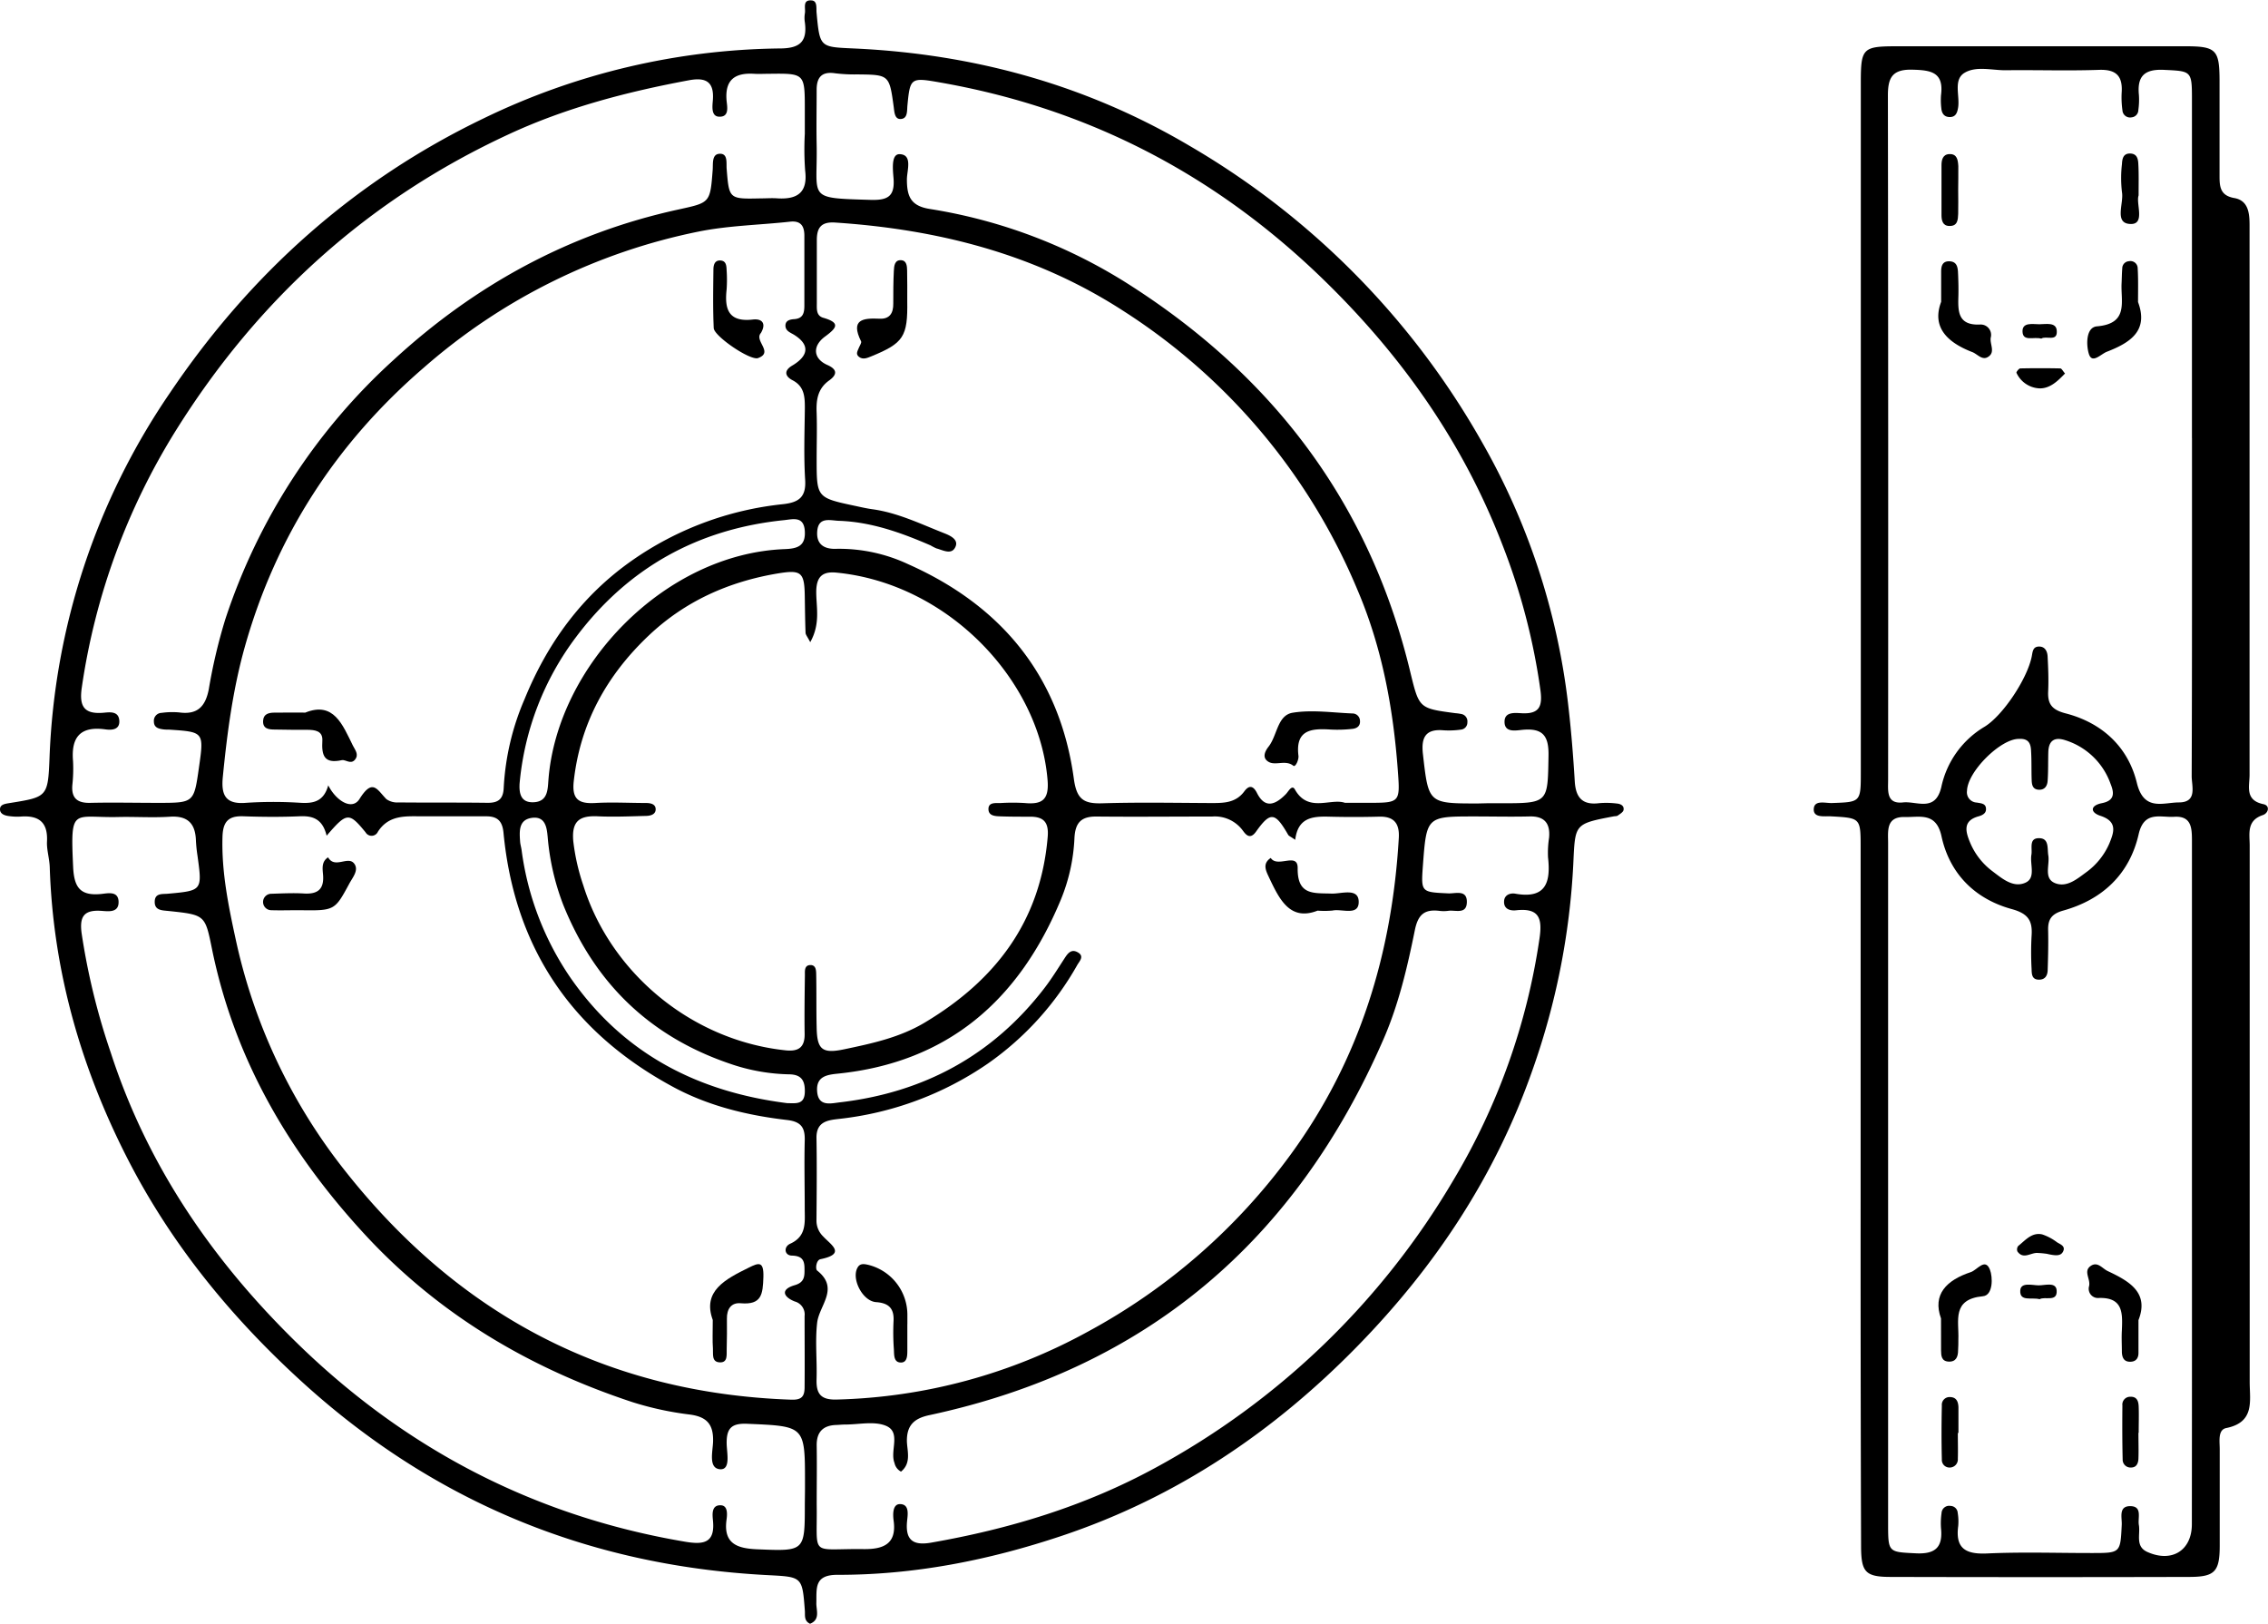
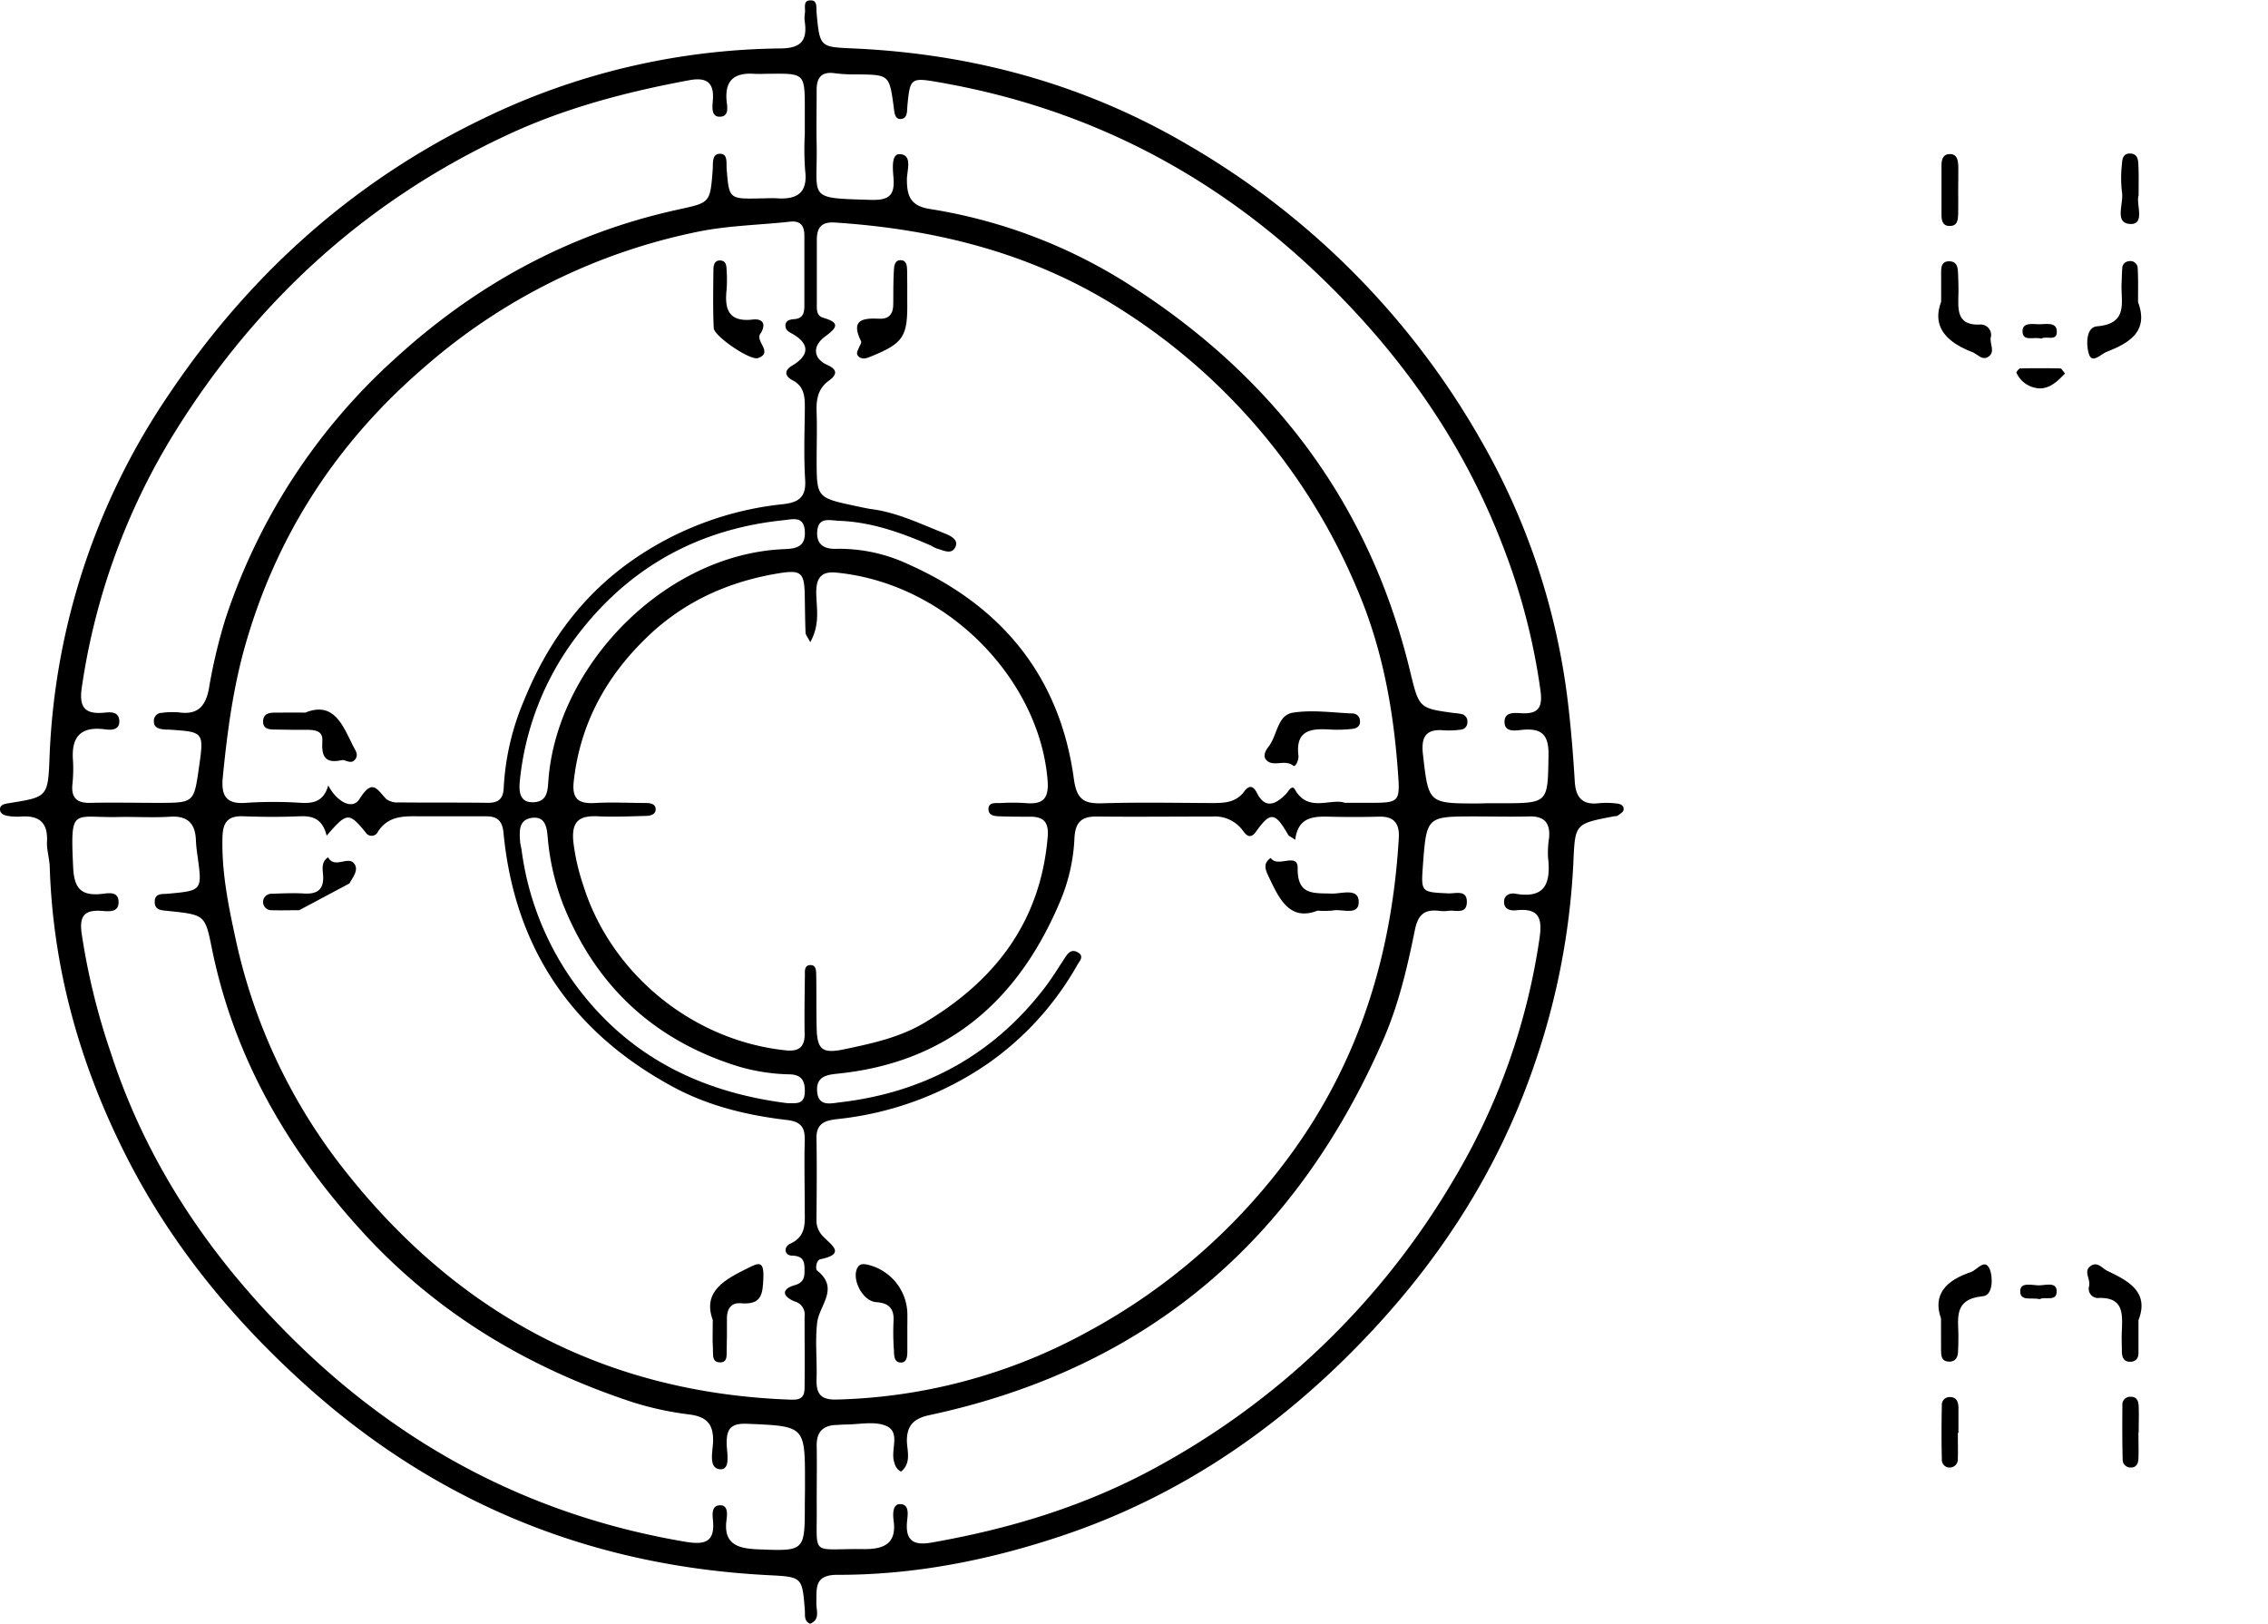
<svg xmlns="http://www.w3.org/2000/svg" id="Ebene_3" data-name="Ebene 3" viewBox="0 0 519.17 371.67">
  <g id="agfkfK.tif">
    <path d="M324.82,487.68c-1.46-.68-1.1-2-1.19-3-.6-7.95-.61-7.71-8.86-8.15-41-2.19-76.66-17-106.95-44.86-15.92-14.62-29.36-31.15-39.21-50.39-10.71-20.92-17.07-43.11-17.83-66.75-.06-2-.73-4-.63-5.92.22-4.43-1.9-6-6.05-5.69a13,13,0,0,1-2.49-.09c-1-.11-2.21-.42-2.22-1.57s1.24-1.27,2.24-1.44c8.58-1.38,8.75-1.38,9.1-10.4a158.14,158.14,0,0,1,27.56-83.48c18.34-27.19,42.07-48.54,71.82-62.84a159.33,159.33,0,0,1,67.74-16c4.68,0,6.37-1.58,5.78-6a6.26,6.26,0,0,1,0-2c.23-1.14-.61-3.09,1.41-3,1.52,0,1.17,1.72,1.27,2.81.76,8.13.77,7.83,8.89,8.21,27.3,1.28,53,8.37,76.58,22.32a182.25,182.25,0,0,1,66.74,67.57,157.55,157.55,0,0,1,19.81,60c.7,5.92,1.18,11.88,1.54,17.84.22,3.71,1.73,5.49,5.6,5a19.65,19.65,0,0,1,4,.08c.86.07,1.74.47,1.57,1.47-.08.5-.81.92-1.31,1.28-.24.18-.64.13-1,.2-9.06,1.73-8.76,1.74-9.2,11A166,166,0,0,1,490.17,361c-8.45,24.1-22.16,44.81-39.86,62.95-19.26,19.75-41.59,34.84-68,43.65-16.66,5.56-33.69,8.92-51.26,8.88-5.39,0-4.69,3.19-4.79,6.55C326.25,484.62,327.18,486.74,324.82,487.68ZM447.26,299.77h5.18c7.48,0,7.47,0,6.92-7.5-1.05-14.12-3.56-27.87-9.13-41a139.48,139.48,0,0,0-53.8-64.16c-20-12.94-42.3-18.6-65.85-20.16-3.25-.22-4.2,1.21-4.21,4q0,7.23,0,14.46c0,1.31-.17,2.86,1.48,3.34,4,1.15,3.08,2.32.41,4.29-3,2.21-2.68,5.1.52,6.51,2.45,1.08,2.15,2.3.42,3.54-2.68,1.91-3,4.54-2.87,7.48.11,3.49,0,7,0,10.47,0,8.88,0,8.89,8.84,10.77,1.3.28,2.6.58,3.91.76,5.83.8,11.07,3.38,16.45,5.49,1.24.49,3.33,1.39,2.59,3.08-.86,2-2.86.79-4.39.39a11.77,11.77,0,0,1-1.32-.68c-6.74-2.92-13.6-5.38-21-5.63-2-.07-4.68-1-4.95,2.41-.24,3.1,1.74,4.12,4.42,4a37.28,37.28,0,0,1,16.42,3.53c21.36,9.5,34.72,25.66,37.91,49.14.65,4.74,2.31,5.7,6.51,5.58,8.14-.25,16.29-.1,24.44-.06,3,0,6,.15,8.08-2.69.91-1.23,1.91-1.55,2.89.4,1.88,3.75,4.32,2.58,6.59.27.63-.64,1.41-2.29,2.09-1.08C438.85,302.12,444,298.63,447.26,299.77Zm-11.38,8.47c-1.09-.76-1.46-.88-1.61-1.14-3-5.21-4.06-5.38-7.37-.72-1.44,2-2.43.52-3.07-.33a7.93,7.93,0,0,0-6.94-3.14c-8.82,0-17.63.09-26.45,0-3.63-.05-4.93,1.47-5.1,5a41.78,41.78,0,0,1-3.1,14c-9.5,22.9-25.74,37.29-51.14,39.86-2.46.25-4.83.65-4.67,3.89.19,3.74,3.08,2.92,5.22,2.67,19.21-2.24,35-10.77,46.82-26.15,1.72-2.23,3.19-4.65,4.73-7,.69-1.06,1.48-1.95,2.82-1.23,1.67.88.53,2,0,2.89a68.68,68.68,0,0,1-20.56,22.66,74.38,74.38,0,0,1-34.17,12.64c-2.5.29-5,.65-5,4.25.11,6.32.05,12.64,0,18.95A5,5,0,0,0,327.8,399c1.77,1.93,5.41,4-.58,5.23-1,.19-1.23,2.25-.77,2.61,5.15,4.08.49,7.9,0,11.9-.5,4.26,0,8.63-.14,12.95-.1,3.28.89,4.77,4.57,4.67a125.8,125.8,0,0,0,57.57-15.56,139.55,139.55,0,0,0,46.45-40.61c15.76-21.6,23.15-46,24.69-72.36.2-3.34-1.09-5-4.57-4.89-3.82.1-7.65.1-11.47,0S436.49,303.21,435.88,308.24Zm-221.72-.94c-.92-3.81-3.12-4.58-6.13-4.45-4.32.19-8.65.16-13,0-3.42-.11-4.61,1.3-4.71,4.72-.24,8.06,1.39,15.93,3.06,23.61a129,129,0,0,0,25.14,53c25.94,32.78,59.78,50.75,102,52.21,2.35.08,3-.72,3.05-2.67.05-5.49,0-11,0-16.47a3.07,3.07,0,0,0-2.25-3.34c-2.55-1-3.42-2.74,0-3.73,2.27-.66,2.25-2.07,2.23-3.77,0-1.89-.5-2.92-2.86-3-1.74,0-2-2-.41-2.72,3.82-1.73,3.32-4.94,3.32-8.08,0-5.15-.13-10.31,0-15.46.1-3-.77-4.4-4.06-4.78-9.09-1.06-18-3.2-26.1-7.59-23.18-12.52-36.27-31.84-38.79-58.12-.26-2.8-1.45-3.81-4-3.8-4.83,0-9.65,0-14.48,0-3.8,0-7.72-.42-10.27,3.52a1.59,1.59,0,0,1-2.83.14C219.26,301.87,218.78,301.93,214.16,307.3Zm.37-11.53c1.81,3.57,5.47,5.84,7.17,3.1,3-4.78,4-2.13,6.14.06a4.29,4.29,0,0,0,2.79.75c6.82.07,13.64,0,20.45.09,2.48,0,3.53-.94,3.62-3.52a58.77,58.77,0,0,1,4.76-20.19c5.25-12.87,13.11-23.69,24.6-31.75a73.48,73.48,0,0,1,34.59-12.9c3.59-.4,5.3-1.6,5.05-5.57-.34-5.46-.13-11-.07-16.45,0-2.59-.11-4.94-2.83-6.35-1.72-.89-2-2.19-.11-3.32,3.87-2.28,4.1-4.8.5-7.06-.86-.53-1.91-.85-2-2-.07-1.32,1.08-1.54,2-1.6,2.08-.14,2.33-1.5,2.33-3.12,0-5.31,0-10.63,0-16,0-2.14-.78-3.47-3.28-3.19-6.94.76-14,.88-20.8,2.24a136.39,136.39,0,0,0-63,31.14c-20,17.22-33.84,38.49-41,63.91-2.74,9.74-4.06,19.79-5.05,29.86-.4,4.14.65,6.27,5.34,5.87a96.08,96.08,0,0,1,12.47,0C211.16,299.94,213.5,299.47,214.53,295.77ZM324.86,263c-.66-1.28-1.06-1.71-1.07-2.15-.11-2.82-.13-5.64-.18-8.46-.08-5.43-.84-6-6.18-5.12-11.25,1.88-21.27,6.36-29.59,14.26-9.57,9.08-15.63,20-17.11,33.28-.48,4.28,1.25,5.22,5,5s7.64,0,11.47,0c1,0,2.25.18,2.28,1.4s-1.17,1.54-2.2,1.56c-3.65.09-7.32.26-11,.09-4.16-.2-6.08,1-5.66,5.69a48.39,48.39,0,0,0,2.3,10.13c6.15,19.72,24.5,35.45,46.33,37.75,2.93.3,4.38-.68,4.33-3.78-.07-4.48,0-9,.06-13.46,0-.89-.15-2.23,1.21-2.28s1.36,1.27,1.38,2.21c.08,4,0,8,.1,12,.08,5.16,1.26,6.14,6.39,5.05,6.34-1.33,12.66-2.69,18.34-6.09,16.21-9.68,26.54-23.17,28.16-42.52.28-3.33-.91-4.64-4.08-4.61-2.16,0-4.32,0-6.48-.07-1.29-.05-3.05,0-3-1.76.05-1.54,1.69-1.26,2.81-1.3a45.54,45.54,0,0,1,5.48,0c4,.38,5.61-.74,5.24-5.25-1.87-23-22.87-45-48.33-47.49-3.08-.3-4.53.81-4.62,4.16C326.18,254.83,327.3,258.67,324.86,263Zm20.8,189.87a2.92,2.92,0,0,1-1.51-2c-1.11-2.81,1.61-7.06-2-8.52-2.71-1.1-6.21-.26-9.35-.27-.67,0-1.33.08-2,.1-3,.1-4.51,1.6-4.46,4.72.07,4.48,0,9,0,13.47.19,12.29-1.77,10.06,10.73,10.22,4.31.05,7.65-1,6.88-6.52-.19-1.4-.25-3.76,1.42-3.78,2.28,0,1.8,2.45,1.66,3.92-.43,4.34,1.38,5.63,5.53,4.9,17.93-3.13,35.17-8.35,51.2-17.07a176.93,176.93,0,0,0,68.3-65.86,149.76,149.76,0,0,0,19.74-55.37c.7-4.71-.16-7-5.35-6.44-1.33.15-2.86-.24-2.76-2.07.07-1.49,1.44-1.93,2.57-1.73,7.07,1.26,8.12-2.68,7.49-8.32a22.53,22.53,0,0,1,.24-4.48c.31-3.35-1.1-5-4.56-4.88-4.16.1-8.32,0-12.48,0-11,0-11,0-11.84,11.21-.44,6.16-.44,6.11,5.84,6.4,1.61.07,4.27-.92,4.22,2s-2.66,1.73-4.3,2a7.88,7.88,0,0,1-2,0c-3.39-.4-4.88.82-5.61,4.44-1.71,8.44-3.68,16.9-7.13,24.84-20.1,46.24-54.34,75.51-104,86.15-3.5.74-5.21,2.34-5.14,6.05C347.09,448.25,348,450.93,345.66,452.84Zm-22,4v-1.5c0-13,0-12.9-13.17-13.46-3.53-.16-4.79.92-4.76,4.41,0,2.12,1,6.06-1.42,6-2.85-.13-1.75-4.08-1.69-6.34.11-3.93-1.41-5.67-5.34-6.19a72.18,72.18,0,0,1-13.12-2.84c-23.52-7.76-44.26-20-61.21-38.33-17.46-18.91-30-40.35-35.11-65.77-1.51-7.42-1.6-7.45-9.87-8.32-1.51-.16-3.26-.1-3.16-2.24.09-1.9,1.76-1.59,3-1.71,7.89-.72,7.89-.71,6.79-8.69a34,34,0,0,1-.36-3.47c-.12-3.86-1.83-5.73-5.93-5.47-3.81.25-7.65,0-11.47.06-10.81.31-11.36-2.69-10.71,11.42.22,4.76,1.65,6.67,6.4,6.21,1.44-.14,3.87-.77,4,1.67.13,2.78-2.46,2.27-4.11,2.18-3.89-.22-4.84,1.42-4.35,5.12A154.67,154.67,0,0,0,164.76,357c8.27,25.51,22.93,47,41.81,65.63,25,24.7,54.82,40.39,89.64,46.27,4.22.71,6.92.34,6.38-4.91-.13-1.31-.36-3.48,1.73-3.43,1.68,0,1.56,2,1.39,3.23-.82,5.7,2.61,6.67,7.13,6.85,10.78.44,10.78.49,10.78-10.31Zm156.11-157h3c11.13,0,10.9,0,11.09-10.88.09-4.62-1.36-6.35-5.92-5.93-1.57.15-4.27.74-4.14-2,.1-2.2,2.49-1.86,4-1.79,3.93.18,4.71-1.53,4.22-5.22a146.39,146.39,0,0,0-8.81-33.59c-9.31-24.1-24-44.48-42.69-62.2-24.42-23.12-53.07-37.67-86.2-43.42-6.43-1.12-6.61-1-7.21,5.3-.12,1.29.1,3.08-1.62,3.11-1.32,0-1.36-1.6-1.52-2.77-1-7.38-1.06-7.36-8.36-7.44a35.74,35.74,0,0,1-5-.25c-3.11-.48-4.3.91-4.28,3.85,0,4.16-.08,8.32,0,12.47.25,12.45-2.46,12.21,12.28,12.65,3.87.12,5.61-.69,5.33-4.8-.15-2-.64-5.73,1.4-5.66,3,.1,1.67,3.7,1.65,5.74,0,3.84.8,6.1,5.24,6.8a119.49,119.49,0,0,1,46.16,17.65c32.82,21.08,54.72,50.22,63.86,88.47,2,8.2,2,8.19,10.27,9.29a11.72,11.72,0,0,1,1.48.21,1.71,1.71,0,0,1,1.29,1.87,1.63,1.63,0,0,1-1.5,1.69,19.68,19.68,0,0,1-4,.15c-4.22-.36-5.1,1.81-4.67,5.51,1.28,11.23,1.22,11.24,12.56,11.24ZM323.62,146.63v-5.49c0-8.34,0-8.34-8.15-8.24-1.17,0-2.33.07-3.49,0-4.3-.26-6.64,1.33-6.28,6,.11,1.41.78,3.94-1.73,3.82-1.82-.09-1.51-2.39-1.4-3.75.33-4.12-1.46-5.31-5.35-4.61C283,137,269,140.64,255.86,146.74c-32.23,14.9-57.43,37.78-76.19,67.77a152.42,152.42,0,0,0-21.55,58.83c-.67,4.48.6,6.23,5.12,5.8,1.37-.13,3.32-.35,3.46,1.82s-1.85,2.19-3.2,2c-5.73-.79-7.86,1.79-7.39,7.27a34.52,34.52,0,0,1-.16,5.47c-.25,3,1.13,4.15,4.09,4.08,5.16-.12,10.31,0,15.47,0,8.27,0,8.27,0,9.41-8,1.18-8.23,1.18-8.23-6.81-8.76-.49,0-1,0-1.49-.08-1-.14-2-.45-2-1.76a1.81,1.81,0,0,1,1.77-2,17.7,17.7,0,0,1,4-.1c4.14.57,6-1.27,6.79-5.27a123.94,123.94,0,0,1,3.77-16,138.45,138.45,0,0,1,38.51-59.39c18.71-17.21,40.26-29,65.15-34.44,7.32-1.61,7.34-1.46,7.92-9.06.11-1.41-.24-3.6,1.54-3.71,2-.13,1.55,2.1,1.66,3.45.56,6.92.54,6.92,7.75,6.76,1.33,0,2.66-.11,4,0,4.51.24,6.83-1.41,6.22-6.34A66.46,66.46,0,0,1,323.62,146.63Zm-4,221.89c1.91,0,3.88.4,4-2.46.08-2.54-.64-4.1-3.57-4.14a44,44,0,0,1-13.62-2.45c-18.39-6.26-30.94-18.53-38.13-36.41a56,56,0,0,1-3.54-15.47c-.19-2-.46-4.79-3.58-4.38s-2.89,3.1-2.73,5.46c.05.66.26,1.3.35,2A67.15,67.15,0,0,0,270.11,340C282.2,357.28,299.14,365.94,319.61,368.52Zm-61.3-72.93c-.1,2.26.45,4.14,3.15,4.05,3.31-.1,3.29-2.84,3.46-5.09,2-26.24,26.7-51.79,54.07-52.85,2.88-.11,4.84-.66,4.62-4.15s-2.77-2.68-4.75-2.48c-19.67,2-35.64,10.88-47.52,26.63A65.4,65.4,0,0,0,258.31,295.59Z" transform="translate(-139.39 -116.01)" />
-     <path d="M565.31,389.43q0-39.66,0-79.33c0-6.88,0-6.85-6.73-7.23-1.56-.09-4.12.42-4-1.7s2.65-1.3,4.15-1.35c6.61-.23,6.62-.18,6.62-7.12q0-78.82,0-157.66c0-8.06.36-8.44,8.43-8.44q32.94,0,65.89,0c7,0,7.77.82,7.8,7.71,0,7.32,0,14.64,0,21.95,0,2.41.1,4.51,3.37,5.08s3.5,3.54,3.5,6.3v39.42q0,43.16,0,86.31c0,2.59-1.14,5.82,3.17,6.71,1.59.33,1.16,2.07-.14,2.5-3.77,1.26-3,4.3-3,7q0,61.38,0,122.74c0,4.34,1.22,9.22-5.35,10.56-2,.39-1.5,3.09-1.51,4.87,0,7.32,0,14.64,0,22,0,6-1.11,7.19-6.89,7.21q-34.2.09-68.39,0c-5.89,0-6.82-1.09-6.82-7.18Q565.28,429.61,565.31,389.43Zm75.84-2.35q0-39.39,0-78.78c0-2.92-.21-5.57-4.06-5.33-3.17.2-6.9-1.45-8.14,4-2.09,9.13-8.27,14.95-17.25,17.46-2.66.74-3.53,2-3.47,4.47.07,3,0,6-.1,9,0,1.23-.45,2.36-2,2.35-1.7,0-1.65-1.39-1.69-2.51a69,69,0,0,1,0-7.47c.25-3.45-.7-5.12-4.52-6.17-8.42-2.3-14.24-8.09-16.1-16.67-1.22-5.6-5-4.32-8.39-4.41-4.38-.11-3.83,3.24-3.83,6q0,78,0,156.07c0,6.32.16,6.16,6.42,6.47,4.44.21,6.12-1.44,5.69-5.72a16.24,16.24,0,0,1,.12-3.48,1.75,1.75,0,0,1,2.07-1.65,1.68,1.68,0,0,1,1.63,1.58,11.93,11.93,0,0,1,.12,3c-.7,5.21,1.75,6.52,6.63,6.3,8-.37,16-.09,23.94-.1,6.59,0,6.55,0,6.86-6.5.07-1.65-.78-4.28,2-4.23s1.63,2.7,1.92,4.31c.38,2.15-.89,4.9,1.93,6.17,5.61,2.53,10.19-.33,10.2-6.32Q641.17,426,641.15,387.08Zm0-170.8q0-38.9,0-77.78c0-6.31-.21-6.2-6.41-6.5-4.42-.21-6.16,1.42-5.73,5.72a16.93,16.93,0,0,1-.13,3.48,1.7,1.7,0,0,1-1.54,1.67,1.75,1.75,0,0,1-2.1-1.61,21.23,21.23,0,0,1-.18-4c.27-3.77-1.16-5.4-5.17-5.26-7.14.25-14.3,0-21.45.09-3.14,0-6.67-1-9.32.57s-1.08,5.22-1.49,7.93c-.2,1.27-.58,2.31-2.11,2.2-1.21-.08-1.66-1-1.74-2a15.65,15.65,0,0,1-.07-3c.69-5.31-2.35-5.73-6.63-5.83-4.67-.11-5.54,2-5.53,6q.11,78.27.05,156.56c0,2.45-.47,5.59,3.42,5.16,3.13-.34,7.43,2.33,8.77-3.57a21.17,21.17,0,0,1,9.9-13.76c4.24-2.6,9.8-11.06,10.79-16.09.2-1,.22-2.15,1.5-2.25,1.47-.11,2.06,1,2.13,2.24.14,2.66.25,5.32.13,8-.15,3,.94,4.25,4,5.05,8.34,2.15,14.3,7.68,16.3,15.91,1.59,6.57,6,4.49,9.61,4.47,4.31,0,2.93-3.73,2.94-6.07C641.19,267.8,641.16,242,641.16,216.28Zm-39.59,68.86c-4.17-.07-11.78,7.46-11.9,11.87a2.35,2.35,0,0,0,2.23,2.7c1,.19,2.15.18,2.12,1.55,0,.93-.85,1.37-1.69,1.6-3.65,1-3,3.46-2,5.9a15.79,15.79,0,0,0,5.11,6.63c2.26,1.71,4.8,3.91,7.59,2.67,2.46-1.08,1-4.2,1.38-6.4.26-1.45-.68-3.9,1.88-3.79,2.24.1,1.71,2.4,2,4,.33,2.18-1.12,5.23,1.55,6.29s5-.94,7.18-2.54a16,16,0,0,0,5.23-6.54c1-2.46,2-5-2-6.32-2.44-.78-2.39-2.38.29-2.91,2.94-.58,2.86-2.29,2-4.4a16.09,16.09,0,0,0-10.34-10c-2.52-.83-3.85.08-3.92,2.74-.06,2.16,0,4.32-.15,6.48-.07,1.31-.74,2.25-2.21,2.09-1.29-.15-1.42-1.25-1.45-2.25-.08-2.16,0-4.32-.13-6.48C604.28,286.41,603.91,285,601.57,285.14Z" transform="translate(-139.39 -116.01)" />
    <path d="M450.7,280.94c.13,1.3-.75,1.81-1.77,1.91A30.23,30.23,0,0,1,444,283c-4.36-.28-8.12,0-7.38,6,.11.88-.67,2.69-1.18,2.28-1.95-1.55-4.45.35-6.09-1.21-1-.94-.25-2.3.43-3.16,2-2.54,2-7.19,5.52-7.76,4.47-.73,9.19,0,13.79.17A1.71,1.71,0,0,1,450.7,280.94Z" transform="translate(-139.39 -116.01)" />
    <path d="M347.07,184.88c.13,8.19-.84,9.67-8.22,12.69-.93.38-1.9.82-2.81.14s-.27-1.46,0-2.2c.19-.46.62-1.07.46-1.37-2.48-5,.4-5.36,4.24-5.18,2.3.11,3.17-1.28,3.13-3.49,0-2.48,0-5,.13-7.44.06-1.1.14-2.59,1.73-2.46,1.17.09,1.3,1.33,1.31,2.35C347.09,180.24,347.07,182.56,347.07,184.88Z" transform="translate(-139.39 -116.01)" />
    <path d="M441,324.45c-6.34,2.48-8.76-2.61-11.16-7.7-.72-1.52-1.48-3.09.44-4.36,1.53,2.38,6.21-1.43,6.16,2.33-.09,6.3,3.7,5.68,7.77,5.83,2.21.07,6.12-1.38,6.2,1.8.1,3.43-3.85,1.61-6,2.08A20.89,20.89,0,0,1,441,324.45Z" transform="translate(-139.39 -116.01)" />
    <path d="M347.09,419.11c0,2,0,4,0,5.95,0,1.15,0,2.75-1.35,2.82-1.81.09-1.66-1.73-1.73-3a53.23,53.23,0,0,1-.08-6.44c.17-2.91-1.06-4.18-4-4.38-3.16-.23-5.81-5.56-4.14-8.06.53-.81,1.42-.68,2.24-.5a11.78,11.78,0,0,1,9.07,11.59c0,.66,0,1.32,0,2Z" transform="translate(-139.39 -116.01)" />
    <path d="M302.55,418.15c-2.44-6.64,2.91-9.35,8.28-12,2.23-1.11,3.42-1.53,3.31,2.17-.13,3.94-.38,6.41-5.18,6-2.17-.2-3.21,1.31-3.17,3.53s0,4.65-.05,7c-.05,1.23.31,3.09-1.6,3s-1.46-1.94-1.55-3.16C302.45,422.8,302.55,421,302.55,418.15Z" transform="translate(-139.39 -116.01)" />
-     <path d="M207.89,324.35c-2.15,0-4.3.07-6.45,0a1.88,1.88,0,0,1,.1-3.76c2.48-.08,5-.21,7.44-.06,3.17.19,4.63-1,4.36-4.28-.11-1.38-.41-3,1.15-4,1.53,2.71,4.62-.45,6,1.46,1.08,1.47-.35,3.1-1.12,4.52C216,324.47,216,324.47,207.89,324.35Z" transform="translate(-139.39 -116.01)" />
+     <path d="M207.89,324.35c-2.15,0-4.3.07-6.45,0a1.88,1.88,0,0,1,.1-3.76c2.48-.08,5-.21,7.44-.06,3.17.19,4.63-1,4.36-4.28-.11-1.38-.41-3,1.15-4,1.53,2.71,4.62-.45,6,1.46,1.08,1.47-.35,3.1-1.12,4.52Z" transform="translate(-139.39 -116.01)" />
    <path d="M313.57,192.23c-1.61,1.79,3,4.42-.65,5.74-1.77.65-10.06-5-10.15-6.86-.2-4.45-.12-8.92-.07-13.39,0-.94.22-2.15,1.57-2.09s1.41,1.2,1.45,2.2a31.64,31.64,0,0,1,0,4.46c-.5,4.5.44,7.5,6,6.86C313.87,188.9,314.84,190.06,313.57,192.23Z" transform="translate(-139.39 -116.01)" />
    <path d="M209.28,279.12c6.5-2.63,8.53,2.78,10.9,7.57.47.95,1.43,2,.48,3.19s-2.2-.05-3,.12c-4.12.91-4.67-1.11-4.48-4.45.13-2.27-1.7-2.48-3.46-2.49-2.48,0-5,0-7.43-.06-1.34,0-2.81-.14-2.67-2.06.1-1.5,1.27-1.79,2.49-1.81C204.26,279.1,206.41,279.12,209.28,279.12Z" transform="translate(-139.39 -116.01)" />
    <path d="M628.91,418.18c0,2.88,0,5.2,0,7.52,0,1.08-.49,1.94-1.74,2-1.52.09-2-.85-2.06-2.18,0-1.66-.1-3.32,0-5,.15-3.83.36-7.57-5.25-7.41a2.12,2.12,0,0,1-2.28-2.62c.47-1.62-1.33-3.43.31-4.65s2.71.52,4,1.12C626.88,409.3,631.38,411.92,628.91,418.18Z" transform="translate(-139.39 -116.01)" />
    <path d="M583.71,417.8c-2-5.51,1.26-8.77,6.82-10.61,1.48-.49,3.27-3.34,4.37-.58.68,1.7.76,5.88-1.59,6.1-7.2.68-5.46,5.64-5.63,9.85,0,.83,0,1.66-.06,2.49,0,1.46-.42,2.73-2.22,2.62-1.59-.1-1.67-1.36-1.68-2.56C583.7,423,583.71,420.79,583.71,417.8Z" transform="translate(-139.39 -116.01)" />
    <path d="M587.56,444c0,2,.06,4,0,5.92a1.86,1.86,0,0,1-1.78,2,1.75,1.75,0,0,1-1.88-1.86c-.1-4.11-.09-8.23,0-12.34a1.76,1.76,0,0,1,1.8-1.93c1.51,0,1.94,1,2,2.3,0,2,0,4,0,5.92Z" transform="translate(-139.39 -116.01)" />
    <path d="M628.9,444c0,2,.07,3.95,0,5.92-.05,1-.41,2-1.7,2a1.8,1.8,0,0,1-1.91-1.86c-.1-4.11-.1-8.23-.06-12.34a1.78,1.78,0,0,1,1.78-2c1.6-.07,1.91,1.08,1.95,2.28.07,2,0,3.95,0,5.93Z" transform="translate(-139.39 -116.01)" />
-     <path d="M607.92,403a20.88,20.88,0,0,0-2.26-.2c-1.5,0-3.14,1.52-4.46-.34a1.28,1.28,0,0,1,.19-1.26c1.63-1.29,3.1-3.18,5.49-2.64a12,12,0,0,1,3.4,1.81c.77.48,2,.87,1.36,2.13C611.12,403.51,610.05,403.49,607.92,403Z" transform="translate(-139.39 -116.01)" />
    <path d="M606.28,413.39c-1.82-.49-4.59.64-4.43-2,.12-1.94,2.68-1.2,4.16-1.17s4-.86,4.17,1.14C610.39,414.15,607.49,412.67,606.28,413.39Z" transform="translate(-139.39 -116.01)" />
    <path d="M628.81,185.15c2.46,6.57-1.78,9.3-7.13,11.37-1.4.55-3.33,2.79-4.09.6-.65-1.92-.8-6.18,1.81-6.41,7.3-.62,5.45-5.6,5.64-9.79.06-1.16.06-2.32.16-3.48a1.63,1.63,0,0,1,1.53-1.64,1.66,1.66,0,0,1,2,1.63C628.88,179.91,628.81,182.4,628.81,185.15Z" transform="translate(-139.39 -116.01)" />
    <path d="M583.74,185.1c0-2.94,0-4.93,0-6.91,0-1.2.24-2.4,1.85-2.37s1.91,1.13,2,2.36c.09,1.82.14,3.64.1,5.46-.1,3.5-.22,6.85,4.87,6.66a2.38,2.38,0,0,1,2.53,3c-.23,1.44,1,3.15-.38,4.24-1.54,1.24-2.65-.57-4-1C585,194.3,581.58,190.8,583.74,185.1Z" transform="translate(-139.39 -116.01)" />
    <path d="M587.64,159.5c0,1.82.05,3.64,0,5.46-.06,1.32-.11,2.82-2,2.77-1.56,0-1.81-1.27-1.82-2.46,0-3.81,0-7.62,0-11.43,0-1.17.26-2.48,1.76-2.56,1.86-.09,2,1.42,2.09,2.75C587.7,155.85,587.64,157.67,587.64,159.5Z" transform="translate(-139.39 -116.01)" />
    <path d="M628.94,160.74c-.64,1.84,1.53,6.55-1.73,6.54-4,0-1.61-4.7-2.08-7.29a27.76,27.76,0,0,1,0-6.44c.06-1.15.26-2.44,1.88-2.4s1.82,1.31,1.87,2.47C629,155.76,628.94,157.92,628.94,160.74Z" transform="translate(-139.39 -116.01)" />
    <path d="M612.1,201.5c-1.66,1.71-3.37,3.4-5.74,3.41a6.09,6.09,0,0,1-5.38-3.57c-.08-.16.56-1,.87-1q4.59-.1,9.16,0C611.33,200.34,611.64,201,612.1,201.5Z" transform="translate(-139.39 -116.01)" />
    <path d="M606.66,193.52c-1.67-.5-4.16.75-4.29-1.54s2.33-1.75,3.84-1.75,3.95-.57,4,1.58C610.35,194.32,607.71,192.78,606.66,193.52Z" transform="translate(-139.39 -116.01)" />
  </g>
</svg>